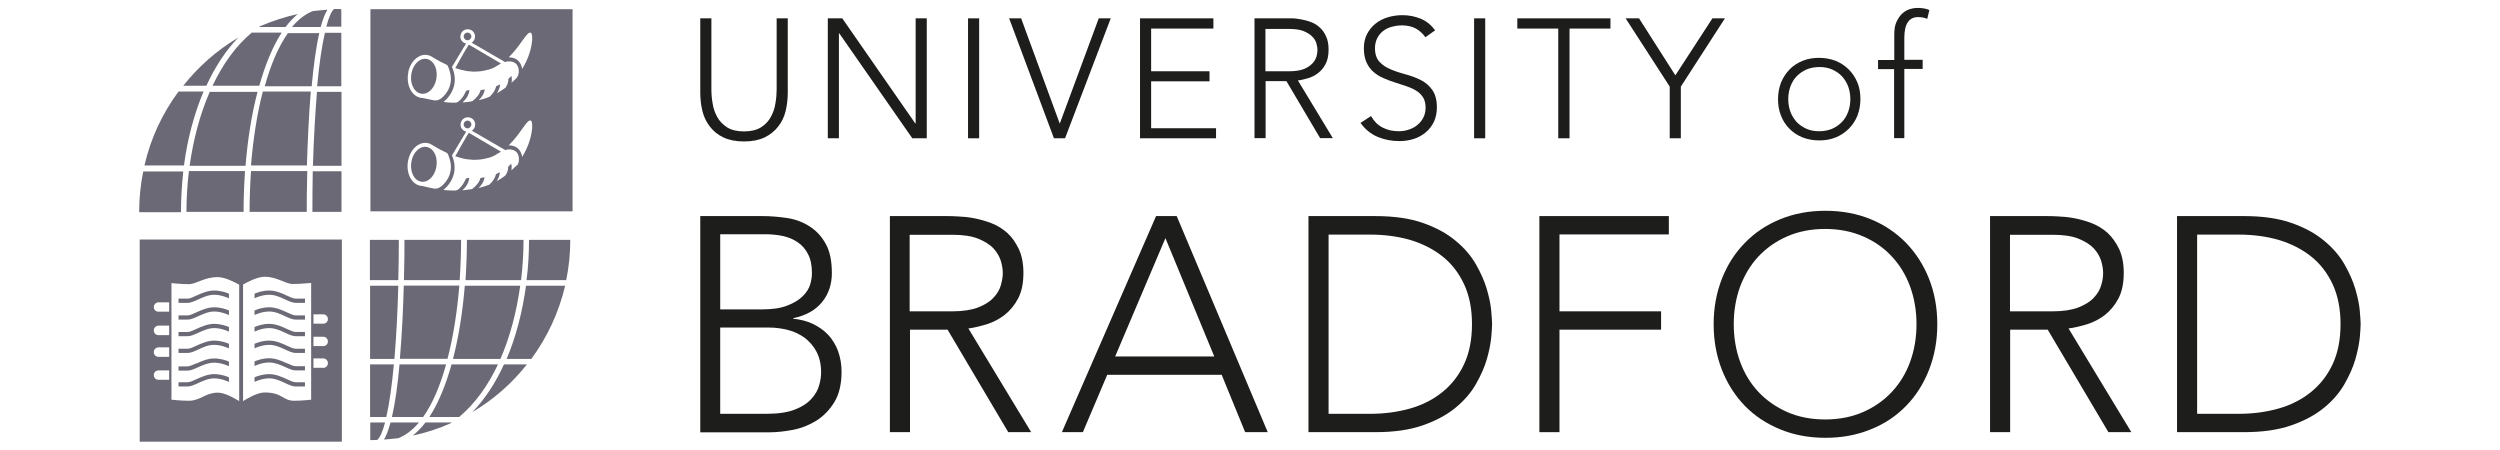
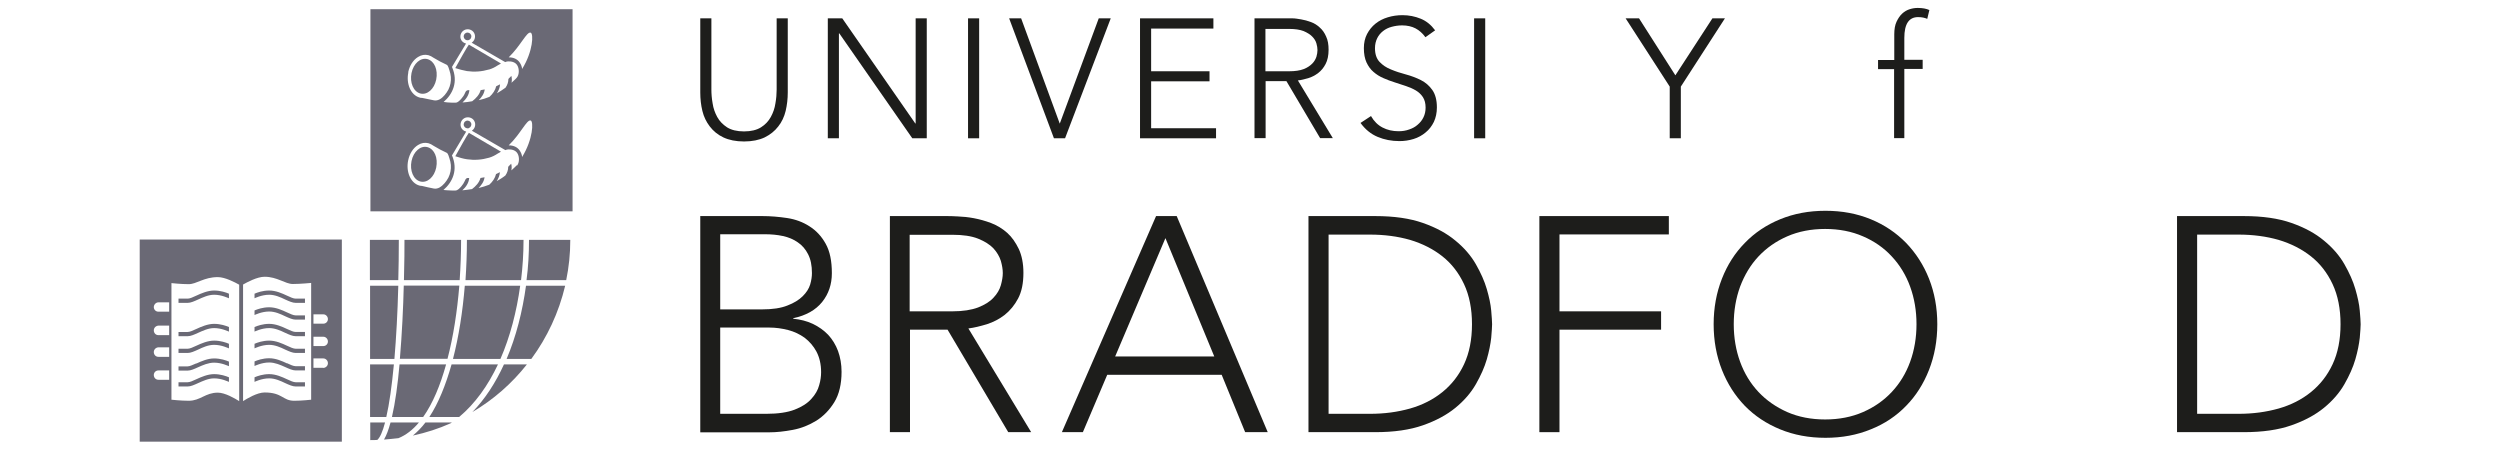
<svg xmlns="http://www.w3.org/2000/svg" id="Layer_1" data-name="Layer 1" viewBox="0 0 141.73 25.51">
  <defs>
    <style>
      .cls-1 {
        fill: #6a6975;
      }

      .cls-1, .cls-2 {
        stroke-width: 0px;
      }

      .cls-2 {
        fill: #1d1d1b;
      }
    </style>
  </defs>
  <path class="cls-1" d="m26.78,23.36c1.19-.7,2.24-1.62,3.09-2.7h-1.3c-.47,1.03-1.07,1.96-1.79,2.7m-1.18-2.7c-.33,1.16-.74,2.19-1.26,2.98h1.69c.91-.76,1.64-1.79,2.2-2.98h-2.63Zm-2.18,4.03c.74-.16,1.45-.39,2.12-.69.03-.02.05-.03.08-.05h-1.5c-.22.29-.46.53-.71.74m.33-.74h-1.6c-.11.41-.23.73-.37.97.27-.02.55-.05.82-.08.42-.17.81-.47,1.16-.89m-2.74,1c.13,0,.25,0,.38-.01.15-.13.3-.46.44-.99h-.84v1h.03Zm8.53-9.07c.09-.75.14-1.51.14-2.26v-.02h-3.21v.02c0,.75-.03,1.51-.08,2.26h3.16Zm.58,4.47c.9-1.22,1.56-2.63,1.92-4.15h-2.22c-.2,1.46-.56,2.88-1.1,4.15h1.41Zm-3.98-6.73v-.02h-3.21v.02c0,.43,0,1.25-.03,2.26h3.16c.05-.75.08-1.51.08-2.26m-3.53,0v-.02h-1.64v2.28h1.61c.02-.72.03-1.47.03-2.26m-.03,2.58h-1.6v4.15h1.38c.1-1.19.18-2.58.22-4.15m9.52-.32c.15-.73.23-1.49.23-2.26,0,0,0-.01,0-.02h-2.34v.02c0,.75-.04,1.51-.14,2.26h2.25Zm-3.73,4.47c.55-1.26.92-2.69,1.12-4.15h-3.14c-.12,1.46-.34,2.88-.67,4.15h2.69Zm-4.38,3.29c.54-.76.97-1.79,1.3-2.98h-2.64c-.1,1.11-.24,2.16-.43,2.98h1.77Zm-1.66-2.98h-1.35v2.98h.92c.17-.73.31-1.73.43-2.98m3.71-4.47h-3.15c-.03,1.25-.1,2.73-.22,4.15h2.7c.33-1.26.55-2.69.67-4.15" />
-   <path class="cls-1" d="m13.51,2.13c-1.2.71-2.26,1.64-3.12,2.73h1.31c.48-1.04,1.08-1.98,1.81-2.73m1.19,2.73c.33-1.17.75-2.21,1.27-3.01h-1.7c-.92.77-1.65,1.81-2.22,3.01h2.65Zm2.21-4.07c-.75.16-1.46.4-2.15.69-.03.02-.05.03-.08.05h1.51c.22-.29.46-.54.71-.75m-.33.75h1.61c.11-.41.24-.74.38-.98-.28.02-.55.05-.83.08-.43.17-.82.48-1.17.89m2.76-1.01c-.13,0-.25,0-.38,0-.15.13-.3.46-.44,1h.85V.54h-.03m-8.61,9.16c-.09.76-.14,1.53-.14,2.29,0,0,0,.01,0,.02h3.24v-.02c0-.76.03-1.53.08-2.29h-3.19Zm-.59-4.51c-.91,1.23-1.58,2.65-1.93,4.19h2.24c.19-1.47.57-2.91,1.11-4.19h-1.42Zm4.02,6.8v.02h3.25v-.02c0-.44,0-1.26.03-2.29h-3.19c-.05.76-.08,1.53-.08,2.29m3.56,0v.02h1.65v-2.3h-1.63c-.01.73-.02,1.49-.02,2.29m.03-2.6h1.62v-4.19h-1.39c-.1,1.2-.18,2.6-.23,4.19m-9.62.32c-.15.74-.23,1.5-.23,2.29,0,0,0,.01,0,.02h2.37v-.02c0-.76.05-1.53.13-2.29h-2.28Zm3.77-4.51c-.56,1.28-.93,2.71-1.14,4.19h3.17c.12-1.47.34-2.91.68-4.19h-2.71Zm4.43-3.33c-.54.77-.98,1.81-1.31,3.01h2.66c.1-1.12.24-2.18.43-3.01h-1.78Zm1.67,3.01h1.36V1.86h-.93c-.17.73-.32,1.75-.44,3.01m-3.75,4.51h3.17c.04-1.26.1-2.76.22-4.19h-2.72c-.33,1.28-.55,2.71-.67,4.19" />
  <path class="cls-1" d="m24.23,8.34c-.39-.1-.79.25-.9.79-.11.54.11,1.06.5,1.16.39.1.79-.25.9-.79.11-.55-.1-1.05-.5-1.16" />
  <path class="cls-1" d="m23.83,5.3c.39.1.79-.25.9-.79.11-.55-.1-1.05-.5-1.16-.39-.1-.79.25-.9.79-.11.54.11,1.06.5,1.16" />
  <path class="cls-1" d="m27.73,3.94c.17-.05.33-.13.48-.23.06-.04.12-.07.19-.11-.37-.22-1.71-1.01-1.82-1.07-.08.09-.62,1.06-.77,1.33.22.07.44.13.66.17.42.06.84.03,1.25-.09" />
  <path class="cls-1" d="m26.58,7.26c.11-.04.17-.16.13-.28-.04-.11-.16-.17-.28-.13-.11.04-.17.16-.13.28.04.11.16.17.28.14" />
  <path class="cls-1" d="m26.58,2.27c.11-.04.17-.16.13-.28-.04-.11-.16-.17-.28-.13-.11.04-.17.16-.13.27.04.12.16.18.28.14" />
  <path class="cls-1" d="m29.6,3.91c-.01-.13-.06-.25-.14-.37-.13-.19-.35-.29-.62-.29.68-.66,1.02-1.46,1.24-1.4.18.04.14,1.07-.48,2.06h0Zm0,4.99c-.01-.13-.06-.25-.14-.37-.13-.19-.35-.29-.62-.29.68-.66,1.02-1.46,1.24-1.41.18.04.14,1.07-.48,2.07h0Zm-.31.47c-.09.11-.2.19-.3.29.03-.14.02-.27-.01-.38-.05.05-.09.1-.15.15,0,.01-.01.03-.02.04,0,.16-.05.32-.16.48-.15.12-.32.22-.49.32.1-.16.17-.33.18-.51-.07.04-.15.08-.22.11-.05.22-.19.43-.38.6-.19.07-.39.14-.61.19.17-.17.31-.37.34-.61-.08.01-.15.03-.23.04-.07.26-.27.47-.48.63-.18.03-.36.05-.55.07.2-.18.37-.42.39-.7-.15-.02-.2.04-.25.17-.05.11-.12.22-.2.31-.08.09-.2.23-.33.23-.07,0-.14,0-.21,0-.16,0-.31-.02-.47-.03.52-.45.84-1.14.48-1.97,0,0,0,0,.01,0h0s.8-1.34.8-1.34c-.13-.03-.25-.12-.3-.26-.07-.22.04-.45.26-.53.22-.07.46.04.53.26.06.19-.02.38-.17.48l1.9,1.1c.05-.02.11-.04.16-.04.21-.01.44.05.54.25.1.19.1.5-.04.67h0Zm-4.37,1.26c-.1.05-.2.08-.32.06-.23-.05-.46-.09-.68-.15-.05,0-.1-.01-.14-.02-.49-.13-.78-.77-.64-1.43.08-.38.28-.7.56-.87.19-.12.39-.15.59-.1.1.03.2.08.28.14.26.16.51.29.75.4.09.04.13.24.16.32.04.12.07.25.08.37.02.25-.03.5-.14.72-.06.11-.13.22-.21.31-.08.09-.17.18-.28.24h0Zm-1.78-6.53c.08-.38.28-.7.56-.87.19-.12.39-.15.59-.1.1.03.2.08.28.14.26.16.51.29.75.4.09.04.13.24.16.32.04.12.07.25.08.37.02.25-.03.5-.14.72-.06.11-.13.22-.21.31-.08.09-.17.18-.28.24-.1.05-.2.08-.32.06-.23-.05-.46-.09-.68-.14-.05,0-.1,0-.14-.02-.49-.13-.78-.77-.64-1.43h0Zm2.48-.3l.8-1.33c-.13-.03-.25-.12-.3-.26-.07-.22.04-.45.26-.53.22-.07.46.04.53.26.06.19-.02.38-.17.48l1.9,1.1c.05-.02.11-.04.16-.04.21-.01.44.05.54.25.1.19.1.5-.04.67-.09.11-.2.19-.3.29.03-.14.02-.27-.01-.39-.05.05-.09.11-.15.15,0,.02-.01.03-.02.04,0,.16-.05.32-.16.48-.15.11-.32.22-.49.32.1-.16.17-.33.18-.51-.07.04-.15.08-.22.11-.05.22-.19.43-.38.6-.19.08-.39.14-.61.19.17-.17.31-.37.34-.61-.08.01-.15.03-.23.04-.07.26-.27.47-.48.63-.18.03-.36.06-.55.07.2-.19.37-.42.39-.7-.15-.01-.2.04-.25.17-.05.12-.12.22-.2.31-.08.09-.2.23-.33.23-.07,0-.14,0-.21,0-.16,0-.31-.02-.47-.04.52-.45.84-1.14.48-1.97,0,0,0,0,.01,0h0Zm6.84-3.28h-11.46v11.46h11.46V.51Z" />
  <path class="cls-1" d="m25.82,8.86c.22.07.44.14.66.17.42.06.84.03,1.25-.09.17-.05.33-.13.48-.23.06-.03.12-.07.19-.11-.37-.22-1.71-1.01-1.82-1.07-.08.09-.62,1.06-.77,1.33" />
-   <path class="cls-1" d="m11.13,17.71c-.19.09-.37.17-.49.17h-.52v.24h.52c.17,0,.37-.09.59-.19.27-.12.58-.27.91-.27.43,0,.8.19.84.2v-.26c-.16-.07-.48-.18-.84-.18s-.73.16-1.01.29" />
  <path class="cls-1" d="m16.27,21.5c-.28-.13-.63-.29-1.01-.29-.36,0-.67.11-.83.18v.26s.4-.2.83-.2c.33,0,.64.14.91.27.22.1.42.19.59.19h.53v-.24h-.53c-.12,0-.3-.08-.49-.17" />
  <path class="cls-1" d="m16.27,19.6c-.28-.13-.63-.29-1.01-.29-.36,0-.67.11-.83.18v.26s.4-.2.83-.2c.33,0,.64.14.91.27.22.1.42.19.59.19h.53v-.24h-.53c-.12,0-.3-.08-.49-.17" />
  <path class="cls-1" d="m16.27,20.6c-.28-.13-.63-.29-1.01-.29-.36,0-.67.11-.83.18v.26s.4-.2.83-.2c.33,0,.64.14.91.26.22.1.42.19.59.19h.53v-.24h-.53c-.12,0-.3-.08-.49-.17" />
  <path class="cls-1" d="m11.13,16.76c-.19.09-.37.17-.49.17h-.52v.24h.52c.17,0,.37-.09.59-.19.27-.12.58-.27.91-.27.43,0,.8.19.84.2v-.26c-.16-.07-.48-.18-.84-.18s-.73.16-1.01.29" />
  <path class="cls-1" d="m11.13,21.5c-.19.09-.37.17-.49.17h-.52v.24h.52c.17,0,.37-.09.59-.19.27-.12.58-.27.91-.27.43,0,.8.19.84.2v-.26c-.16-.07-.48-.18-.84-.18s-.73.16-1.01.29" />
  <path class="cls-1" d="m11.13,18.65c-.19.09-.37.17-.49.17h-.52v.24h.52c.17,0,.37-.09.59-.19.27-.12.58-.27.91-.27.43,0,.8.19.84.2v-.26c-.16-.07-.48-.18-.84-.18s-.73.16-1.01.29" />
  <path class="cls-1" d="m11.13,19.6c-.19.09-.37.17-.49.17h-.52v.24h.52c.17,0,.37-.09.59-.19.27-.13.58-.27.91-.27.43,0,.8.19.84.2v-.26c-.16-.07-.48-.18-.84-.18s-.73.16-1.01.29" />
  <path class="cls-1" d="m11.13,20.6c-.19.08-.37.17-.49.17h-.52v.24h.52c.17,0,.37-.09.59-.19.27-.12.58-.26.91-.26.43,0,.8.19.84.2v-.26c-.16-.07-.48-.18-.84-.18s-.73.16-1.01.29" />
  <path class="cls-1" d="m16.27,18.65c-.28-.13-.63-.29-1.01-.29-.36,0-.67.11-.83.18v.26s.4-.2.83-.2c.33,0,.64.14.91.27.22.1.42.19.59.19h.53v-.24h-.53c-.12,0-.3-.08-.49-.17" />
  <path class="cls-1" d="m18.33,18.35h-.56v-.53h.56c.14,0,.26.12.26.27s-.12.26-.26.26h0Zm0,1.27h0s-.56,0-.56,0v-.53h.56c.14,0,.26.12.26.27s-.12.26-.26.26h0Zm0,1.23h-.56v-.53h.56c.14,0,.26.12.26.27s-.12.26-.26.27h0Zm-1.65,1.87c-.66,0-.66-.47-1.68-.47-.42,0-1,.35-1.22.49v-6.61c.23-.13.8-.44,1.22-.44.72,0,1.17.41,1.6.41s1.04-.06,1.04-.06v6.62s-.52.06-.96.06h0Zm-3.12.02c-.24-.15-.8-.48-1.21-.48-.71,0-.99.46-1.65.46-.44,0-.98-.06-.98-.06v-6.61s.54.06.98.06.86-.4,1.65-.4c.41,0,.98.3,1.21.43v6.6h0Zm-3.97-5.07h-.61c-.15,0-.26-.12-.26-.26s.12-.27.26-.27h.61v.53h0Zm0,1.33h-.61c-.15,0-.26-.12-.26-.27s.12-.26.26-.27h.61v.53h0Zm0,1.23h-.61c-.15,0-.26-.12-.26-.27s.12-.26.26-.27h.61v.53h0Zm0,1.3h-.61c-.15,0-.26-.12-.26-.27s.12-.26.26-.26h.61v.53h0Zm9.79-7.95H7.92v11.46h11.46v-11.46Z" />
  <path class="cls-1" d="m16.27,16.76c-.28-.13-.63-.29-1.01-.29-.36,0-.67.11-.83.18v.26s.4-.2.83-.2c.33,0,.64.14.91.27.22.1.42.19.59.19h.53v-.24h-.53c-.12,0-.3-.08-.49-.17" />
  <path class="cls-1" d="m16.27,17.71c-.28-.13-.63-.29-1.01-.29-.36,0-.67.11-.83.18v.26s.4-.2.83-.2c.33,0,.64.14.91.27.22.1.42.19.59.19h.53v-.24h-.53c-.12,0-.3-.08-.49-.17" />
  <path class="cls-2" d="m44.66,5.24c0,.37-.04.71-.12,1.05-.08.33-.22.63-.42.88-.2.26-.45.46-.77.62-.32.15-.71.23-1.17.23s-.85-.08-1.17-.23c-.32-.15-.57-.36-.77-.62-.2-.26-.34-.55-.42-.88-.08-.33-.12-.68-.12-1.05V1.04h.63v4.04c0,.24.02.5.07.78.04.28.13.53.26.77.13.24.32.43.56.59.24.15.56.23.96.23s.72-.08.96-.23c.24-.15.43-.35.56-.59.13-.24.22-.49.26-.77.05-.28.07-.54.07-.78V1.04h.63v4.2" />
  <polyline class="cls-2" points="46.93 1.04 47.75 1.04 51.89 7 51.91 7 51.91 1.04 52.54 1.04 52.54 7.84 51.72 7.84 47.58 1.89 47.56 1.89 47.56 7.84 46.93 7.84 46.93 1.04" />
  <rect class="cls-2" x="54.88" y="1.04" width=".63" height="6.8" />
  <polyline class="cls-2" points="57.21 1.04 57.89 1.04 60.08 7.01 62.29 1.04 62.97 1.04 60.38 7.84 59.75 7.84 57.21 1.04" />
  <polyline class="cls-2" points="64.63 1.04 68.79 1.04 68.79 1.62 65.26 1.62 65.26 4.04 68.57 4.04 68.57 4.61 65.26 4.61 65.26 7.27 68.94 7.27 68.94 7.84 64.63 7.84 64.63 1.04" />
  <path class="cls-2" d="m71.74,4.04h1.35c.33,0,.6-.04.81-.12.21-.08.37-.19.49-.31.12-.12.19-.25.24-.39.04-.14.06-.27.06-.38s-.02-.24-.06-.38-.12-.27-.24-.39c-.12-.12-.28-.22-.49-.31-.21-.08-.48-.12-.81-.12h-1.35v2.42h0Zm-.63-3h1.79c.09,0,.21,0,.37,0,.15,0,.32.03.5.06.18.03.36.08.55.15.19.07.35.17.5.31.15.13.27.3.36.51.1.21.14.46.14.75,0,.33-.06.6-.17.81-.11.21-.25.38-.42.51-.17.13-.36.23-.56.29-.21.06-.4.11-.59.13l1.98,3.27h-.72l-1.91-3.23h-1.18v3.23h-.63V1.04" />
  <path class="cls-2" d="m77.73,6.59c.17.29.38.5.65.64.27.14.57.21.91.21.21,0,.41-.03.6-.1.18-.06.35-.15.48-.27.14-.12.25-.25.33-.42.08-.16.12-.35.12-.55,0-.24-.05-.43-.15-.59-.1-.15-.23-.28-.4-.38-.17-.1-.35-.18-.56-.25-.21-.07-.42-.14-.64-.21-.22-.07-.44-.15-.64-.24-.21-.09-.4-.21-.56-.35-.17-.14-.3-.33-.4-.54-.1-.22-.15-.49-.15-.81,0-.3.06-.57.18-.8.12-.23.28-.43.48-.59.2-.16.43-.28.7-.36.26-.08.54-.12.83-.12.37,0,.71.07,1.03.2.32.13.59.35.82.66l-.55.39c-.16-.22-.35-.39-.56-.5-.21-.11-.47-.17-.76-.17-.21,0-.4.03-.59.08-.19.05-.35.13-.49.24-.14.11-.25.24-.33.4-.08.16-.13.35-.13.57,0,.34.09.6.26.78.17.18.39.33.65.43.26.11.54.2.84.28.3.08.59.19.85.32.26.13.48.32.65.56.17.24.26.57.26.99,0,.31-.06.58-.17.82-.12.24-.27.44-.47.6-.19.16-.42.29-.68.37-.26.08-.52.12-.8.12-.45,0-.86-.08-1.24-.24-.38-.16-.7-.42-.97-.79l.61-.4" />
  <rect class="cls-2" x="83.57" y="1.04" width=".63" height="6.8" />
-   <polyline class="cls-2" points="88.34 1.62 86.02 1.62 86.02 1.04 91.3 1.04 91.3 1.62 88.98 1.62 88.98 7.84 88.34 7.84 88.34 1.62" />
  <polyline class="cls-2" points="94.66 4.91 92.16 1.04 92.92 1.04 94.98 4.27 97.08 1.04 97.79 1.04 95.29 4.91 95.29 7.84 94.66 7.84 94.66 4.91" />
-   <path class="cls-2" d="m101.38,5.62c0,.25.04.49.12.71.08.22.2.41.35.58.15.16.34.29.56.39.22.1.46.14.73.14s.51-.05.73-.14c.22-.1.4-.23.56-.39.15-.16.27-.36.35-.58.08-.22.12-.46.12-.71s-.04-.49-.12-.71c-.08-.22-.2-.41-.35-.58-.15-.16-.34-.29-.56-.39-.22-.1-.46-.14-.73-.14s-.51.05-.73.14c-.22.1-.4.23-.56.39-.15.16-.27.36-.35.58-.08.22-.12.46-.12.71h0Zm-.58,0c0-.34.06-.65.17-.94.12-.29.28-.53.48-.74.2-.21.45-.37.74-.49.29-.12.6-.17.94-.17s.65.06.94.17c.29.12.53.28.74.49.21.21.37.45.49.74.12.29.17.6.17.94s-.06.65-.17.94c-.12.29-.28.53-.49.74-.21.21-.45.37-.74.49-.29.12-.6.17-.94.17s-.65-.06-.94-.17c-.29-.12-.54-.28-.74-.49-.21-.21-.37-.45-.48-.74-.12-.29-.17-.6-.17-.94" />
  <path class="cls-2" d="m107.39,3.92h-.92v-.52h.92v-1.45c0-.29.04-.53.13-.72.09-.19.19-.34.32-.46.13-.12.27-.2.43-.25.16-.05.31-.07.45-.07.27,0,.49.04.66.12l-.12.5c-.13-.06-.3-.1-.52-.1-.52,0-.78.39-.78,1.18v1.24h1.04v.52h-1.04v3.92h-.58v-3.92" />
  <path class="cls-2" d="m40.83,23.46h2.61c.67,0,1.21-.08,1.62-.24.41-.16.72-.36.94-.61.22-.24.37-.5.44-.77.08-.27.11-.52.11-.74,0-.45-.09-.83-.26-1.16-.17-.32-.4-.58-.67-.79-.28-.2-.59-.35-.94-.44-.35-.09-.71-.14-1.06-.14h-2.79v4.88h0Zm0-5.92h2.37c.59,0,1.07-.07,1.44-.22.37-.14.66-.32.87-.53.21-.21.35-.43.42-.66.07-.24.1-.45.1-.65,0-.43-.07-.78-.22-1.07-.14-.28-.34-.51-.58-.67-.24-.17-.52-.29-.85-.36-.32-.07-.66-.1-1.02-.1h-2.53v4.26h0Zm-1.14-5.29h3.53c.46,0,.93.04,1.4.11.47.07.9.23,1.27.47.38.24.68.56.92.99s.35.98.35,1.67c0,.62-.18,1.17-.55,1.63-.37.46-.92.77-1.64.92v.03c.4.04.77.13,1.11.29.33.16.62.36.87.62.24.26.43.57.56.92.13.36.2.75.2,1.18,0,.7-.14,1.28-.41,1.72-.27.44-.61.79-1.02,1.05-.41.25-.85.43-1.33.52-.48.09-.92.14-1.34.14h-3.91v-12.25" />
  <path class="cls-2" d="m51.57,17.65h2.42c.6,0,1.09-.08,1.46-.22.38-.15.67-.33.87-.55.21-.22.35-.46.42-.71.07-.25.11-.48.11-.69s-.04-.44-.11-.69c-.08-.25-.22-.49-.42-.71-.21-.22-.5-.4-.87-.55-.38-.15-.86-.22-1.46-.22h-2.42v4.36h0Zm-1.14-5.4h3.22c.16,0,.38,0,.66.02.28.01.58.04.9.1.32.06.65.15.99.28.33.13.63.31.9.55.27.24.48.55.66.92.17.37.26.82.26,1.35,0,.59-.1,1.07-.3,1.45-.2.38-.46.69-.76.93-.31.24-.64.41-1.01.53-.37.11-.72.2-1.05.24l3.56,5.88h-1.3l-3.44-5.81h-2.13v5.81h-1.14v-12.25" />
  <path class="cls-2" d="m66.07,13.5l-2.85,6.71h5.62l-2.77-6.71h0Zm-.54-1.25h1.18l5.16,12.25h-1.28l-1.33-3.25h-6.49l-1.38,3.25h-1.19l5.34-12.25" />
  <path class="cls-2" d="m75.32,23.46h2.35c.81,0,1.56-.1,2.27-.3.7-.2,1.31-.51,1.83-.93.52-.42.93-.94,1.23-1.58.3-.64.45-1.4.45-2.27s-.15-1.63-.45-2.27c-.3-.64-.71-1.17-1.23-1.58-.52-.41-1.13-.72-1.83-.93-.7-.2-1.46-.3-2.27-.3h-2.35v10.17h0Zm-1.14-11.21h3.79c1.06,0,1.96.13,2.7.39.74.26,1.35.59,1.84,1,.49.4.88.85,1.16,1.34.28.49.49.96.62,1.41.13.45.22.86.25,1.22.03.36.05.62.05.77s-.02.41-.05.77c-.04.36-.12.77-.25,1.22-.13.45-.34.92-.62,1.41-.28.49-.67.94-1.16,1.34-.49.4-1.1.73-1.84.99-.74.26-1.64.39-2.7.39h-3.79v-12.25" />
  <polyline class="cls-2" points="87.27 12.25 94.61 12.25 94.61 13.29 88.41 13.29 88.41 17.65 94.17 17.65 94.17 18.69 88.41 18.69 88.41 24.5 87.27 24.5 87.27 12.25" />
  <path class="cls-2" d="m98.29,18.38c0,.76.12,1.47.36,2.13.24.66.59,1.23,1.04,1.71.45.48,1,.86,1.63,1.14.64.28,1.36.42,2.15.42s1.51-.14,2.15-.42c.64-.28,1.18-.66,1.63-1.14.45-.48.8-1.05,1.04-1.71.24-.66.36-1.37.36-2.13s-.12-1.47-.36-2.13c-.24-.66-.59-1.23-1.04-1.71-.45-.49-1-.87-1.63-1.14-.64-.28-1.36-.42-2.15-.42s-1.51.14-2.15.42c-.64.28-1.18.66-1.63,1.14-.45.48-.79,1.05-1.04,1.71-.24.66-.36,1.37-.36,2.13h0Zm-1.14,0c0-.93.16-1.79.47-2.58.31-.79.74-1.46,1.3-2.03.55-.57,1.22-1.02,2-1.34.78-.32,1.63-.48,2.57-.48s1.79.16,2.57.48c.78.32,1.44.77,2,1.34.55.57.99,1.25,1.3,2.03.31.79.47,1.64.47,2.58s-.16,1.8-.47,2.59c-.31.79-.74,1.47-1.3,2.04-.55.57-1.22,1.02-2,1.33-.78.32-1.63.48-2.57.48s-1.79-.16-2.57-.48c-.78-.32-1.44-.76-2-1.33-.55-.57-.99-1.25-1.3-2.04-.31-.79-.47-1.65-.47-2.59" />
-   <path class="cls-2" d="m113.95,17.65h2.42c.6,0,1.09-.08,1.46-.22.37-.15.67-.33.87-.55.21-.22.35-.46.42-.71.08-.25.11-.48.11-.69s-.04-.44-.11-.69c-.08-.25-.22-.49-.42-.71-.21-.22-.5-.4-.87-.55-.37-.15-.86-.22-1.46-.22h-2.42v4.36h0Zm-1.14-5.4h3.22c.16,0,.38,0,.66.02.28.01.58.04.9.1.32.06.65.15.99.28.33.13.63.31.9.55.26.24.48.55.66.92.17.37.26.82.26,1.35,0,.59-.1,1.07-.3,1.45-.2.38-.46.69-.76.93-.31.24-.64.41-1.01.53-.37.11-.72.2-1.06.24l3.56,5.88h-1.3l-3.44-5.81h-2.13v5.81h-1.14v-12.25" />
  <path class="cls-2" d="m124.56,23.46h2.35c.81,0,1.56-.1,2.27-.3.7-.2,1.31-.51,1.83-.93.52-.42.93-.94,1.23-1.58.3-.64.45-1.4.45-2.27s-.15-1.63-.45-2.27c-.3-.64-.71-1.17-1.23-1.58-.52-.41-1.13-.72-1.83-.93-.7-.2-1.46-.3-2.27-.3h-2.35v10.17h0Zm-1.14-11.21h3.79c1.06,0,1.96.13,2.7.39.74.26,1.35.59,1.84,1,.49.4.88.85,1.16,1.34.28.49.49.96.62,1.41.13.45.22.86.25,1.22.03.36.05.62.05.77s-.02.41-.05.77c-.04.36-.12.77-.25,1.22-.13.45-.34.92-.62,1.41-.28.49-.67.94-1.16,1.34-.49.4-1.1.73-1.84.99-.74.26-1.64.39-2.7.39h-3.79v-12.25" />
</svg>